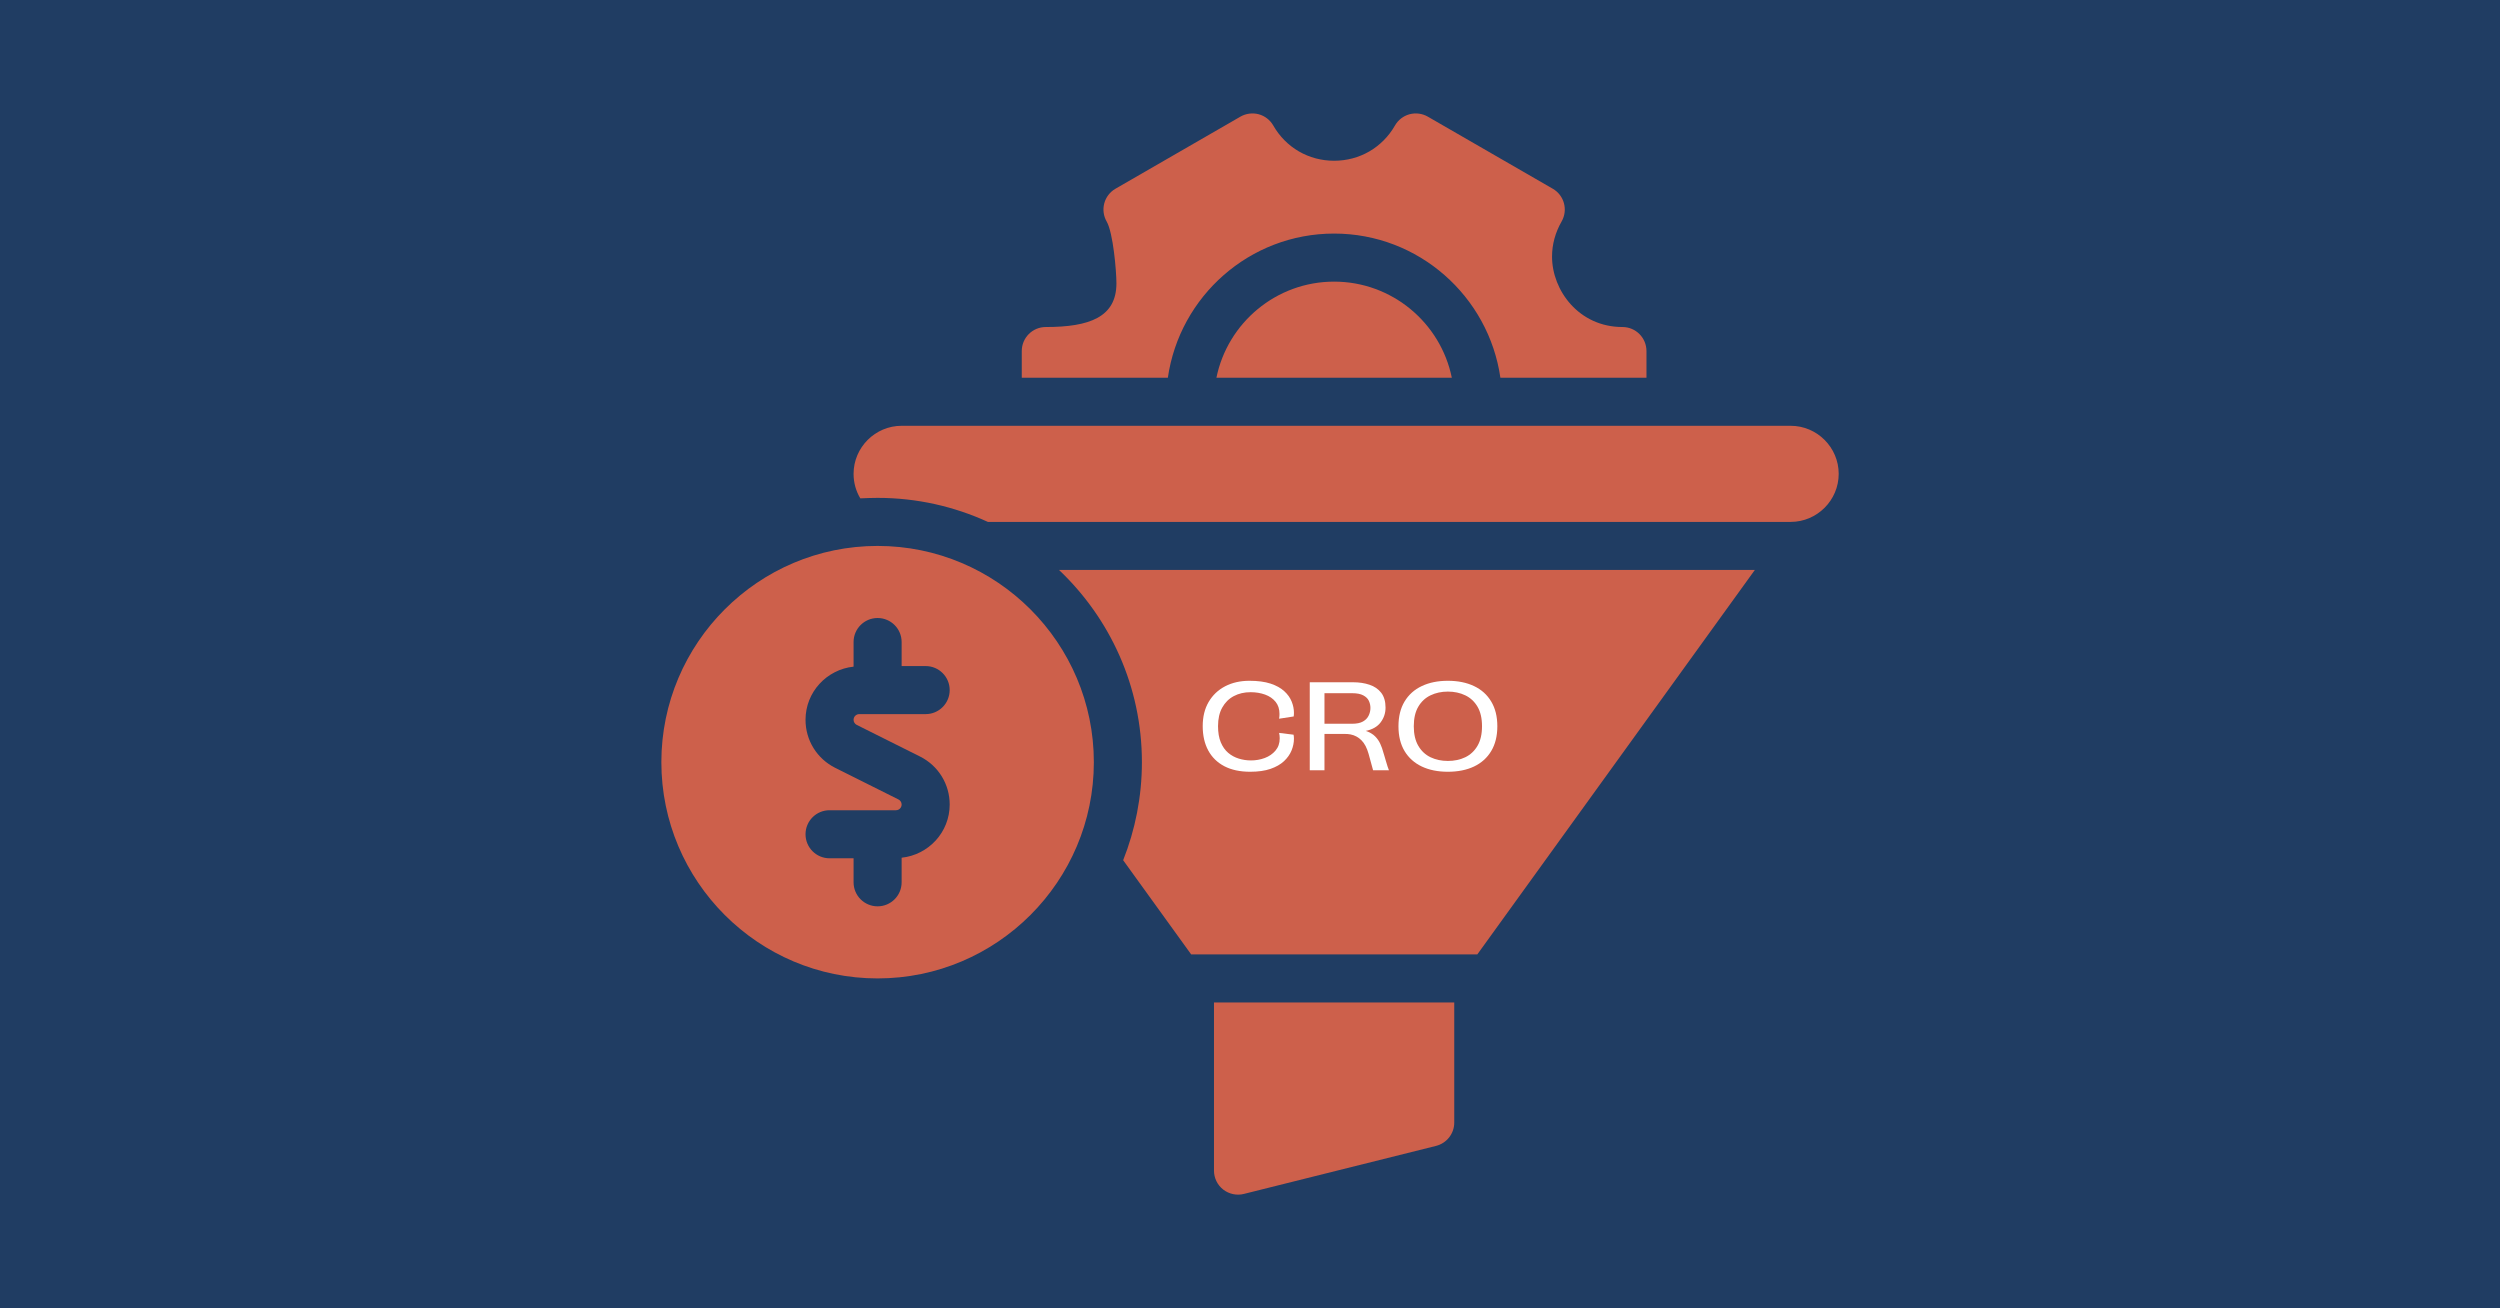
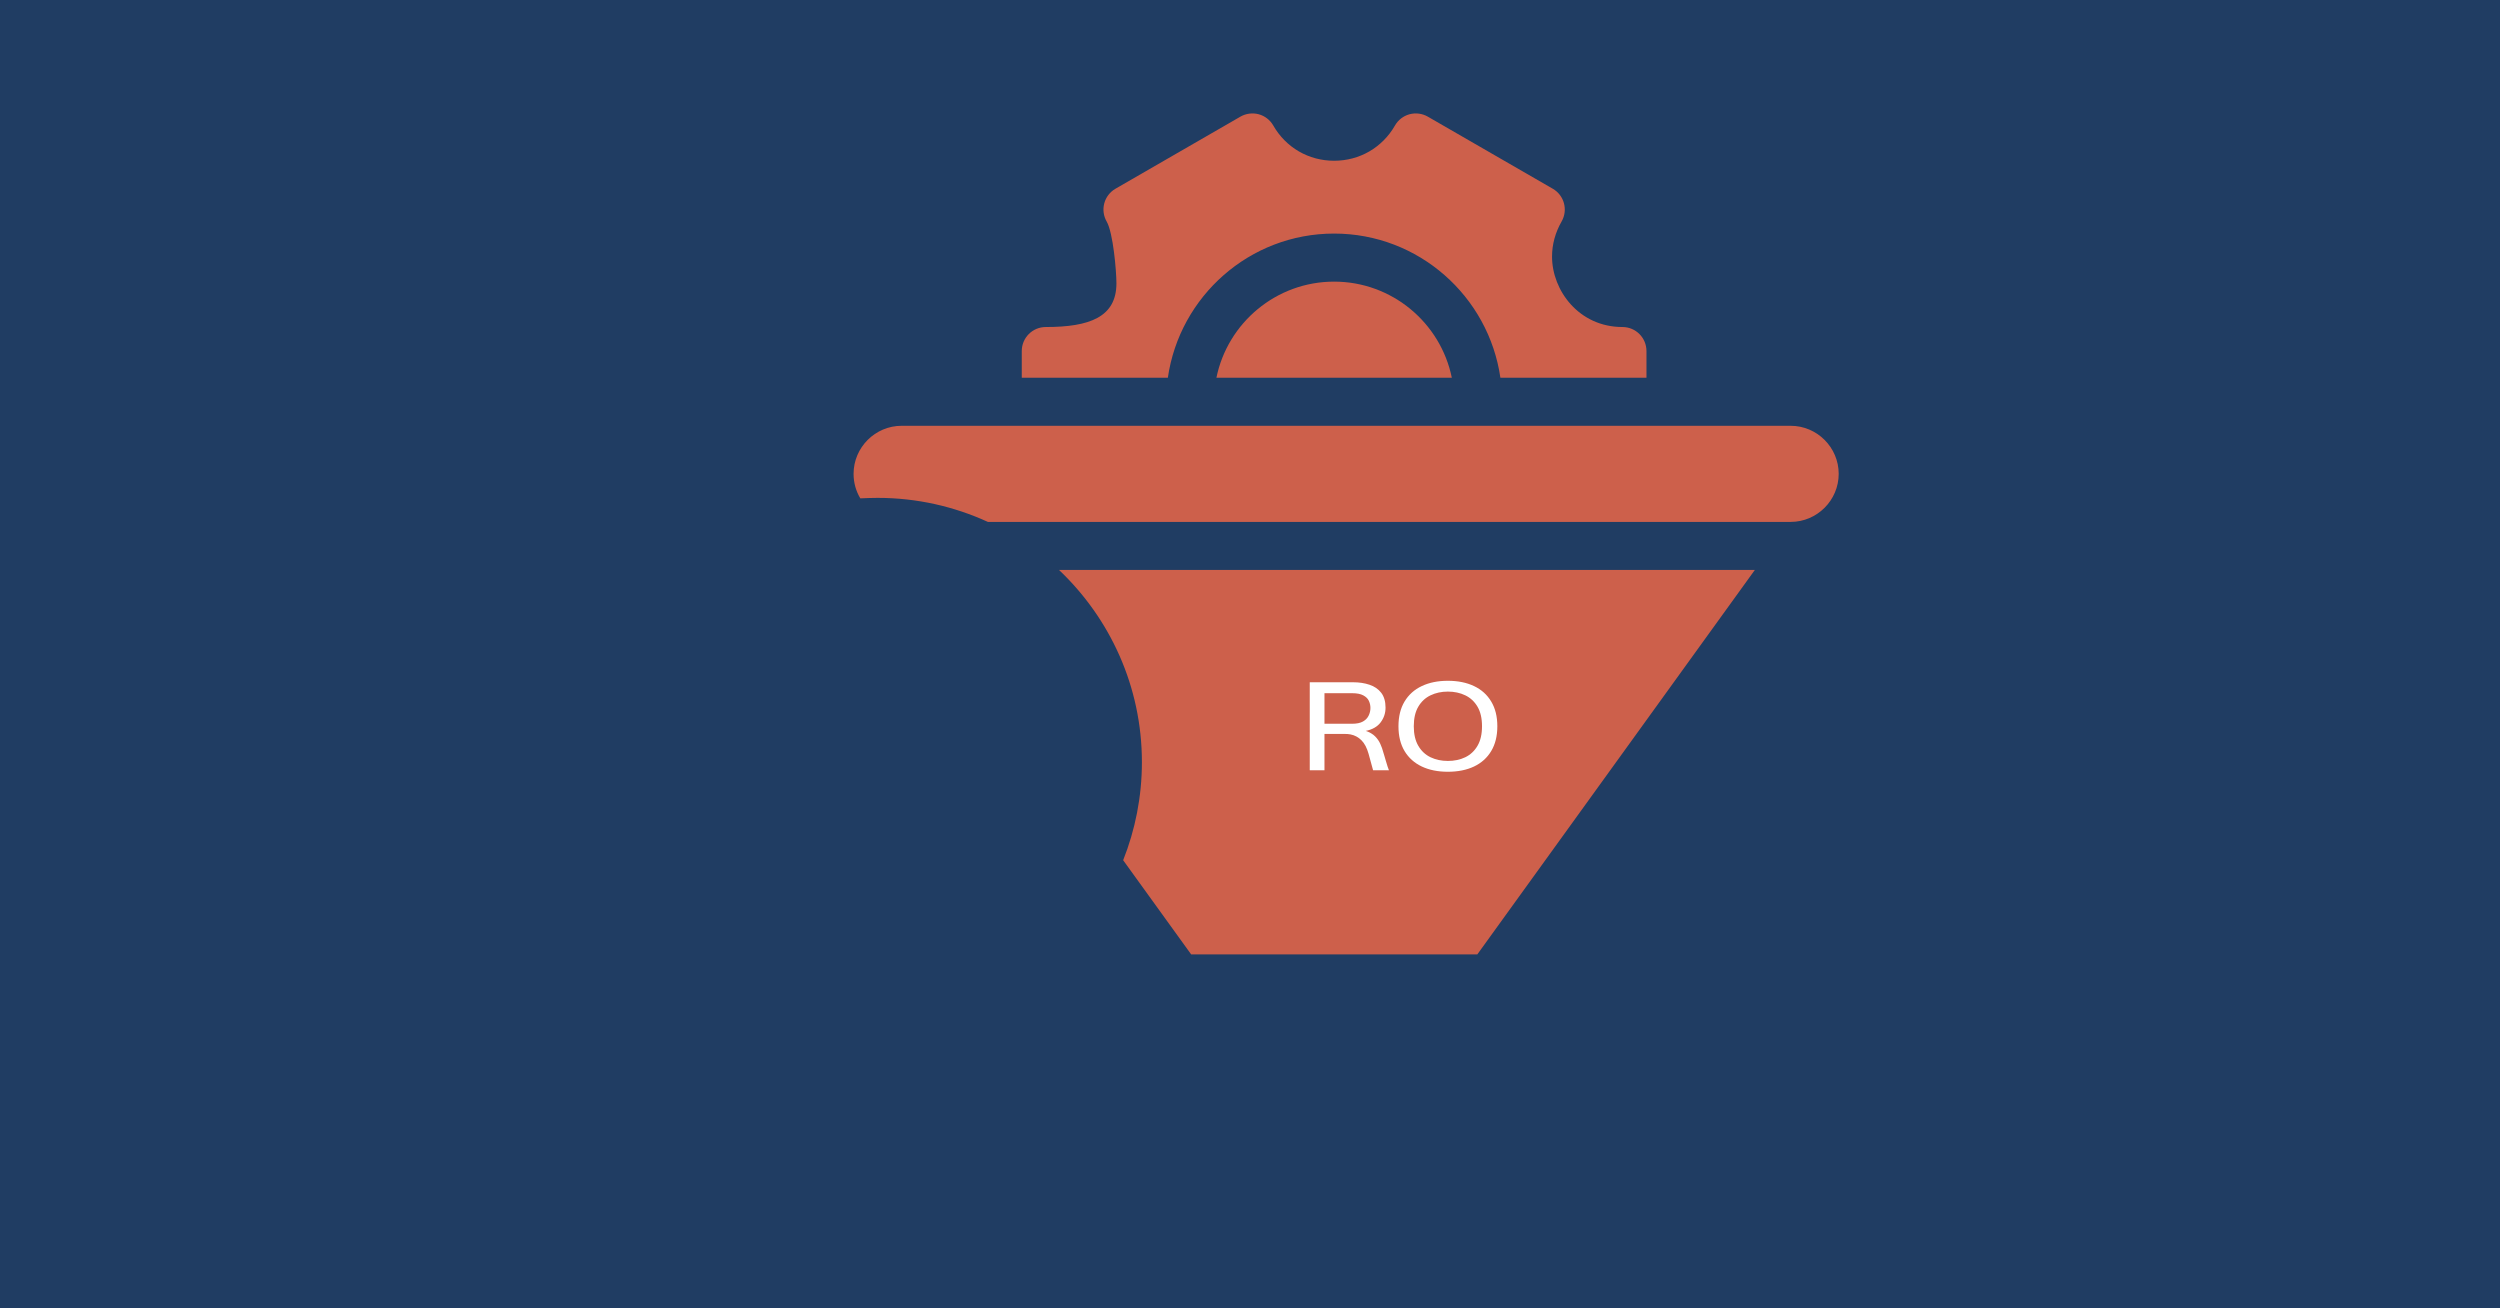
<svg xmlns="http://www.w3.org/2000/svg" version="1.0" preserveAspectRatio="xMidYMid meet" height="628" viewBox="0 0 900 471" zoomAndPan="magnify" width="1200">
  <defs>
    <g />
    <clipPath id="0dc144f599">
-       <path clip-rule="nonzero" d="M 238.082 196 L 394 196 L 394 353 L 238.082 353 Z M 238.082 196" />
-     </clipPath>
+       </clipPath>
    <clipPath id="6a717520da">
      <path clip-rule="nonzero" d="M 307 153 L 661.832 153 L 661.832 188 L 307 188 Z M 307 153" />
    </clipPath>
    <clipPath id="5afbff04f2">
      <path clip-rule="nonzero" d="M 367 40.535 L 593 40.535 L 593 136 L 367 136 Z M 367 40.535" />
    </clipPath>
    <clipPath id="5d3358ab05">
-       <path clip-rule="nonzero" d="M 437 360 L 524 360 L 524 430.535 L 437 430.535 Z M 437 360" />
-     </clipPath>
+       </clipPath>
  </defs>
-   <rect fill-opacity="1" height="565.2" y="-47.1" fill="#ffffff" width="1080" x="-90" />
  <rect fill-opacity="1" height="565.2" y="-47.1" fill="#203d63" width="1080" x="-90" />
  <g clip-path="url(#0dc144f599)">
    <path fill-rule="nonzero" fill-opacity="1" d="M 315.938 196.535 C 273.012 196.535 238.09 231.457 238.09 274.383 C 238.09 317.312 273.012 352.23 315.938 352.23 C 358.859 352.23 393.785 317.312 393.785 274.383 C 393.785 231.457 358.859 196.535 315.938 196.535 Z M 308.422 260.961 L 331.195 272.34 C 337.793 275.648 341.887 282.273 341.887 289.637 C 341.887 299.609 334.281 307.738 324.586 308.777 L 324.586 317.633 C 324.586 322.414 320.715 326.281 315.938 326.281 C 311.16 326.281 307.285 322.414 307.285 317.633 L 307.285 308.984 L 298.637 308.984 C 293.859 308.984 289.988 305.113 289.988 300.332 C 289.988 295.551 293.859 291.684 298.637 291.684 L 322.547 291.684 C 323.672 291.684 324.586 290.762 324.586 289.637 C 324.586 288.863 324.152 288.16 323.449 287.805 L 300.676 276.426 C 294.078 273.117 289.988 266.492 289.988 259.129 C 289.988 249.156 297.59 241.027 307.285 239.992 L 307.285 231.133 C 307.285 226.352 311.16 222.484 315.938 222.484 C 320.715 222.484 324.586 226.352 324.586 231.133 L 324.586 239.785 L 333.234 239.785 C 338.012 239.785 341.887 243.652 341.887 248.434 C 341.887 253.215 338.012 257.082 333.234 257.082 L 309.328 257.082 C 308.203 257.082 307.285 258.004 307.285 259.129 C 307.285 259.906 307.723 260.605 308.422 260.961 Z M 308.422 260.961" fill="#cd604b" />
  </g>
  <g clip-path="url(#6a717520da)">
    <path fill-rule="nonzero" fill-opacity="1" d="M 644.629 153.285 L 324.586 153.285 C 315.07 153.285 307.285 161.07 307.285 170.586 C 307.285 173.785 308.152 176.812 309.711 179.406 C 311.785 179.32 313.859 179.234 315.938 179.234 C 330.121 179.234 343.531 182.348 355.641 187.887 L 644.629 187.887 C 654.145 187.887 661.93 180.102 661.93 170.586 C 661.93 161.07 654.145 153.285 644.629 153.285 Z M 644.629 153.285" fill="#cd604b" />
  </g>
  <path fill-rule="nonzero" fill-opacity="1" d="M 437.91 135.984 L 522.656 135.984 C 518.641 116.27 501.168 101.387 480.281 101.387 C 459.398 101.387 441.926 116.27 437.91 135.984 Z M 437.91 135.984" fill="#cd604b" />
  <g clip-path="url(#5afbff04f2)">
    <path fill-rule="nonzero" fill-opacity="1" d="M 480.281 84.086 C 510.727 84.086 535.922 106.695 540.141 135.984 L 592.73 135.984 L 592.73 126.379 C 592.73 121.598 588.859 117.727 584.082 117.727 C 568.426 117.727 558.734 104.574 558.734 92.387 C 558.734 87.984 559.898 83.727 562.184 79.723 C 564.547 75.586 563.121 70.32 558.992 67.941 L 514.012 41.992 C 512.02 40.844 509.66 40.547 507.438 41.129 C 505.219 41.73 503.328 43.191 502.188 45.184 C 497.637 53.133 489.449 57.871 480.281 57.871 C 471.117 57.871 462.93 53.133 458.379 45.184 C 457.238 43.191 455.348 41.73 453.129 41.129 C 450.914 40.547 448.547 40.844 446.555 41.992 L 401.574 67.941 C 399.582 69.09 398.133 70.98 397.539 73.195 C 396.945 75.414 397.258 77.781 398.406 79.766 C 400.738 83.785 401.914 97.645 401.914 101.996 C 401.914 114.184 392.191 117.727 376.484 117.727 C 371.707 117.727 367.836 121.598 367.836 126.379 L 367.836 135.984 L 420.426 135.984 C 424.645 106.695 449.84 84.086 480.281 84.086 Z M 480.281 84.086" fill="#cd604b" />
  </g>
  <path fill-rule="nonzero" fill-opacity="1" d="M 411.086 274.383 C 411.086 286.84 408.664 298.777 404.336 309.676 L 428.816 343.582 L 531.836 343.582 L 631.742 205.184 L 381.242 205.184 C 399.582 222.57 411.086 247.137 411.086 274.383 Z M 411.086 274.383" fill="#cd604b" />
  <g clip-path="url(#5d3358ab05)">
-     <path fill-rule="nonzero" fill-opacity="1" d="M 437.035 421.43 C 437.035 424.09 438.262 426.609 440.363 428.246 C 442.422 429.855 445.25 430.469 447.781 429.816 L 516.98 412.52 C 520.828 411.555 523.531 408.102 523.531 404.129 L 523.531 360.883 L 437.035 360.883 Z M 437.035 421.43" fill="#cd604b" />
-   </g>
+     </g>
  <g fill-opacity="1" fill="#ffffff">
    <g transform="translate(430.759, 277.285)">
      <g>
-         <path d="M 19.312 0.547 C 15.664 0.547 12.566 -0.113 10.016 -1.438 C 7.473 -2.77 5.535 -4.664 4.203 -7.125 C 2.879 -9.582 2.219 -12.5 2.219 -15.875 C 2.219 -19.25 2.93 -22.156 4.359 -24.594 C 5.797 -27.039 7.781 -28.922 10.312 -30.234 C 12.844 -31.547 15.754 -32.203 19.047 -32.203 C 22.055 -32.203 24.586 -31.863 26.641 -31.188 C 28.691 -30.508 30.332 -29.602 31.562 -28.469 C 32.801 -27.344 33.691 -26.098 34.234 -24.734 C 34.785 -23.379 35.062 -22.023 35.062 -20.672 C 35.062 -20.398 35.051 -20.148 35.031 -19.922 C 35.02 -19.703 35 -19.516 34.969 -19.359 L 29.719 -18.547 C 29.781 -18.879 29.816 -19.172 29.828 -19.422 C 29.848 -19.68 29.859 -19.961 29.859 -20.266 C 29.859 -22.016 29.391 -23.469 28.453 -24.625 C 27.516 -25.789 26.254 -26.66 24.672 -27.234 C 23.086 -27.805 21.348 -28.094 19.453 -28.094 C 17.191 -28.094 15.176 -27.625 13.406 -26.688 C 11.645 -25.75 10.258 -24.375 9.25 -22.562 C 8.238 -20.758 7.734 -18.531 7.734 -15.875 C 7.734 -13.582 8.062 -11.645 8.719 -10.062 C 9.383 -8.477 10.273 -7.211 11.391 -6.266 C 12.516 -5.316 13.785 -4.625 15.203 -4.188 C 16.617 -3.75 18.082 -3.531 19.594 -3.531 C 21.332 -3.531 22.988 -3.82 24.562 -4.406 C 26.133 -5 27.422 -5.891 28.422 -7.078 C 29.43 -8.266 29.938 -9.734 29.938 -11.484 C 29.938 -12.18 29.863 -12.832 29.719 -13.438 L 34.922 -12.797 C 35.016 -12.348 35.062 -11.867 35.062 -11.359 C 35.062 -9.941 34.773 -8.531 34.203 -7.125 C 33.629 -5.719 32.723 -4.43 31.484 -3.266 C 30.242 -2.109 28.617 -1.18 26.609 -0.484 C 24.609 0.203 22.176 0.547 19.312 0.547 Z M 19.312 0.547" />
-       </g>
+         </g>
    </g>
  </g>
  <g fill-opacity="1" fill="#ffffff">
    <g transform="translate(468.029, 277.285)">
      <g>
        <path d="M 31.984 0 L 26.281 0 L 24.656 -5.922 C 24.051 -8.066 23.195 -9.688 22.094 -10.781 C 21 -11.883 19.695 -12.586 18.188 -12.891 C 17.582 -13.016 16.812 -13.078 15.875 -13.078 L 8.781 -13.078 L 8.781 0 L 3.484 0 L 3.484 -31.672 L 19.047 -31.672 C 21.242 -31.672 23.223 -31.375 24.984 -30.781 C 26.754 -30.195 28.16 -29.234 29.203 -27.891 C 30.242 -26.547 30.766 -24.758 30.766 -22.531 C 30.766 -20.57 30.18 -18.812 29.016 -17.25 C 27.859 -15.695 26.07 -14.664 23.656 -14.156 C 25.07 -13.676 26.188 -13.023 27 -12.203 C 27.812 -11.391 28.441 -10.477 28.891 -9.469 C 29.348 -8.469 29.711 -7.438 29.984 -6.375 C 30.047 -6.195 30.16 -5.82 30.328 -5.25 C 30.492 -4.676 30.68 -4.035 30.891 -3.328 C 31.109 -2.617 31.312 -1.953 31.5 -1.328 C 31.695 -0.711 31.859 -0.27 31.984 0 Z M 8.781 -16.734 L 18.734 -16.734 C 20.391 -16.734 21.691 -17.004 22.641 -17.547 C 23.586 -18.086 24.27 -18.797 24.688 -19.672 C 25.113 -20.547 25.328 -21.469 25.328 -22.438 C 25.328 -23.312 25.141 -24.156 24.766 -24.969 C 24.391 -25.781 23.719 -26.441 22.75 -26.953 C 21.789 -27.473 20.453 -27.734 18.734 -27.734 L 8.781 -27.734 Z M 8.781 -16.734" />
      </g>
    </g>
  </g>
  <g fill-opacity="1" fill="#ffffff">
    <g transform="translate(501.229, 277.285)">
      <g>
        <path d="M 20 0.547 C 16.406 0.547 13.273 -0.082 10.609 -1.344 C 7.941 -2.613 5.875 -4.469 4.406 -6.906 C 2.945 -9.352 2.219 -12.328 2.219 -15.828 C 2.219 -19.328 2.945 -22.297 4.406 -24.734 C 5.875 -27.18 7.941 -29.035 10.609 -30.297 C 13.273 -31.566 16.406 -32.203 20 -32.203 C 23.613 -32.203 26.754 -31.566 29.422 -30.297 C 32.086 -29.035 34.148 -27.18 35.609 -24.734 C 37.078 -22.297 37.812 -19.328 37.812 -15.828 C 37.812 -12.328 37.078 -9.352 35.609 -6.906 C 34.148 -4.469 32.086 -2.613 29.422 -1.344 C 26.754 -0.082 23.613 0.547 20 0.547 Z M 20 -3.344 C 22.32 -3.344 24.41 -3.785 26.266 -4.672 C 28.117 -5.566 29.586 -6.941 30.672 -8.797 C 31.754 -10.648 32.297 -12.992 32.297 -15.828 C 32.297 -18.691 31.754 -21.039 30.672 -22.875 C 29.586 -24.719 28.117 -26.082 26.266 -26.969 C 24.41 -27.863 22.32 -28.312 20 -28.312 C 17.707 -28.312 15.629 -27.863 13.766 -26.969 C 11.91 -26.082 10.441 -24.719 9.359 -22.875 C 8.273 -21.039 7.734 -18.691 7.734 -15.828 C 7.734 -12.992 8.273 -10.648 9.359 -8.797 C 10.441 -6.941 11.91 -5.566 13.766 -4.672 C 15.629 -3.785 17.707 -3.344 20 -3.344 Z M 20 -3.344" />
      </g>
    </g>
  </g>
</svg>